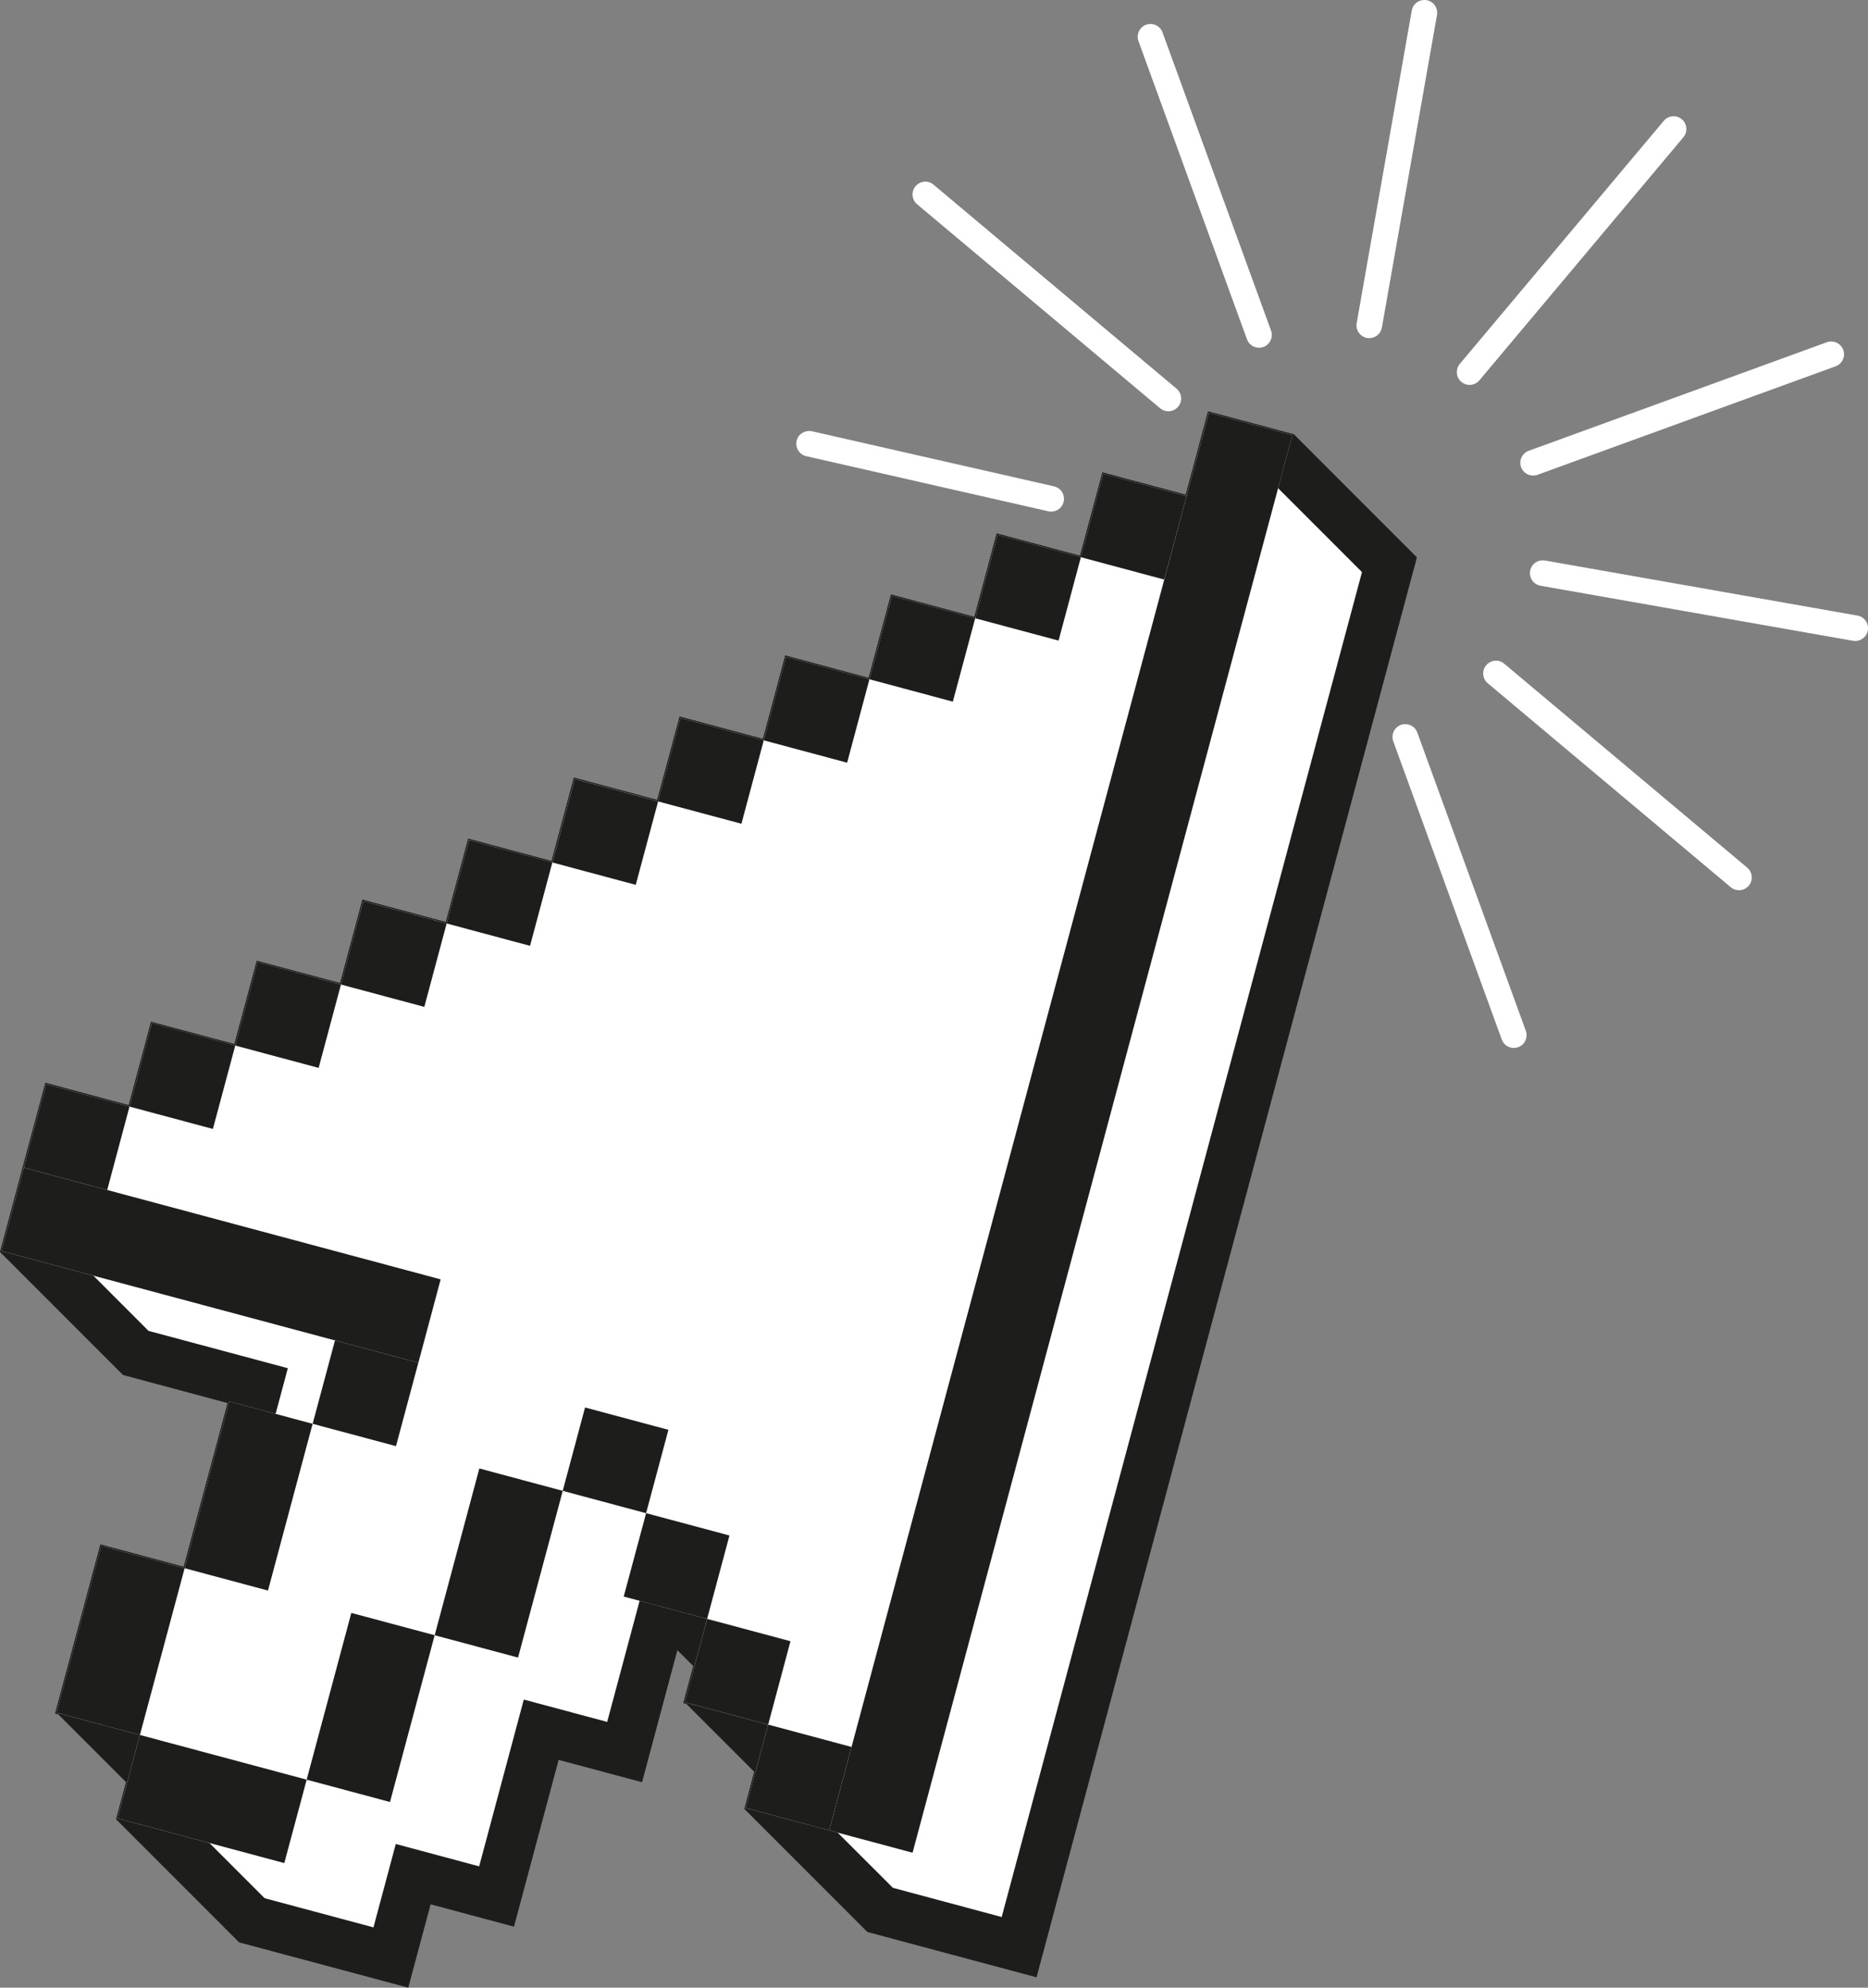
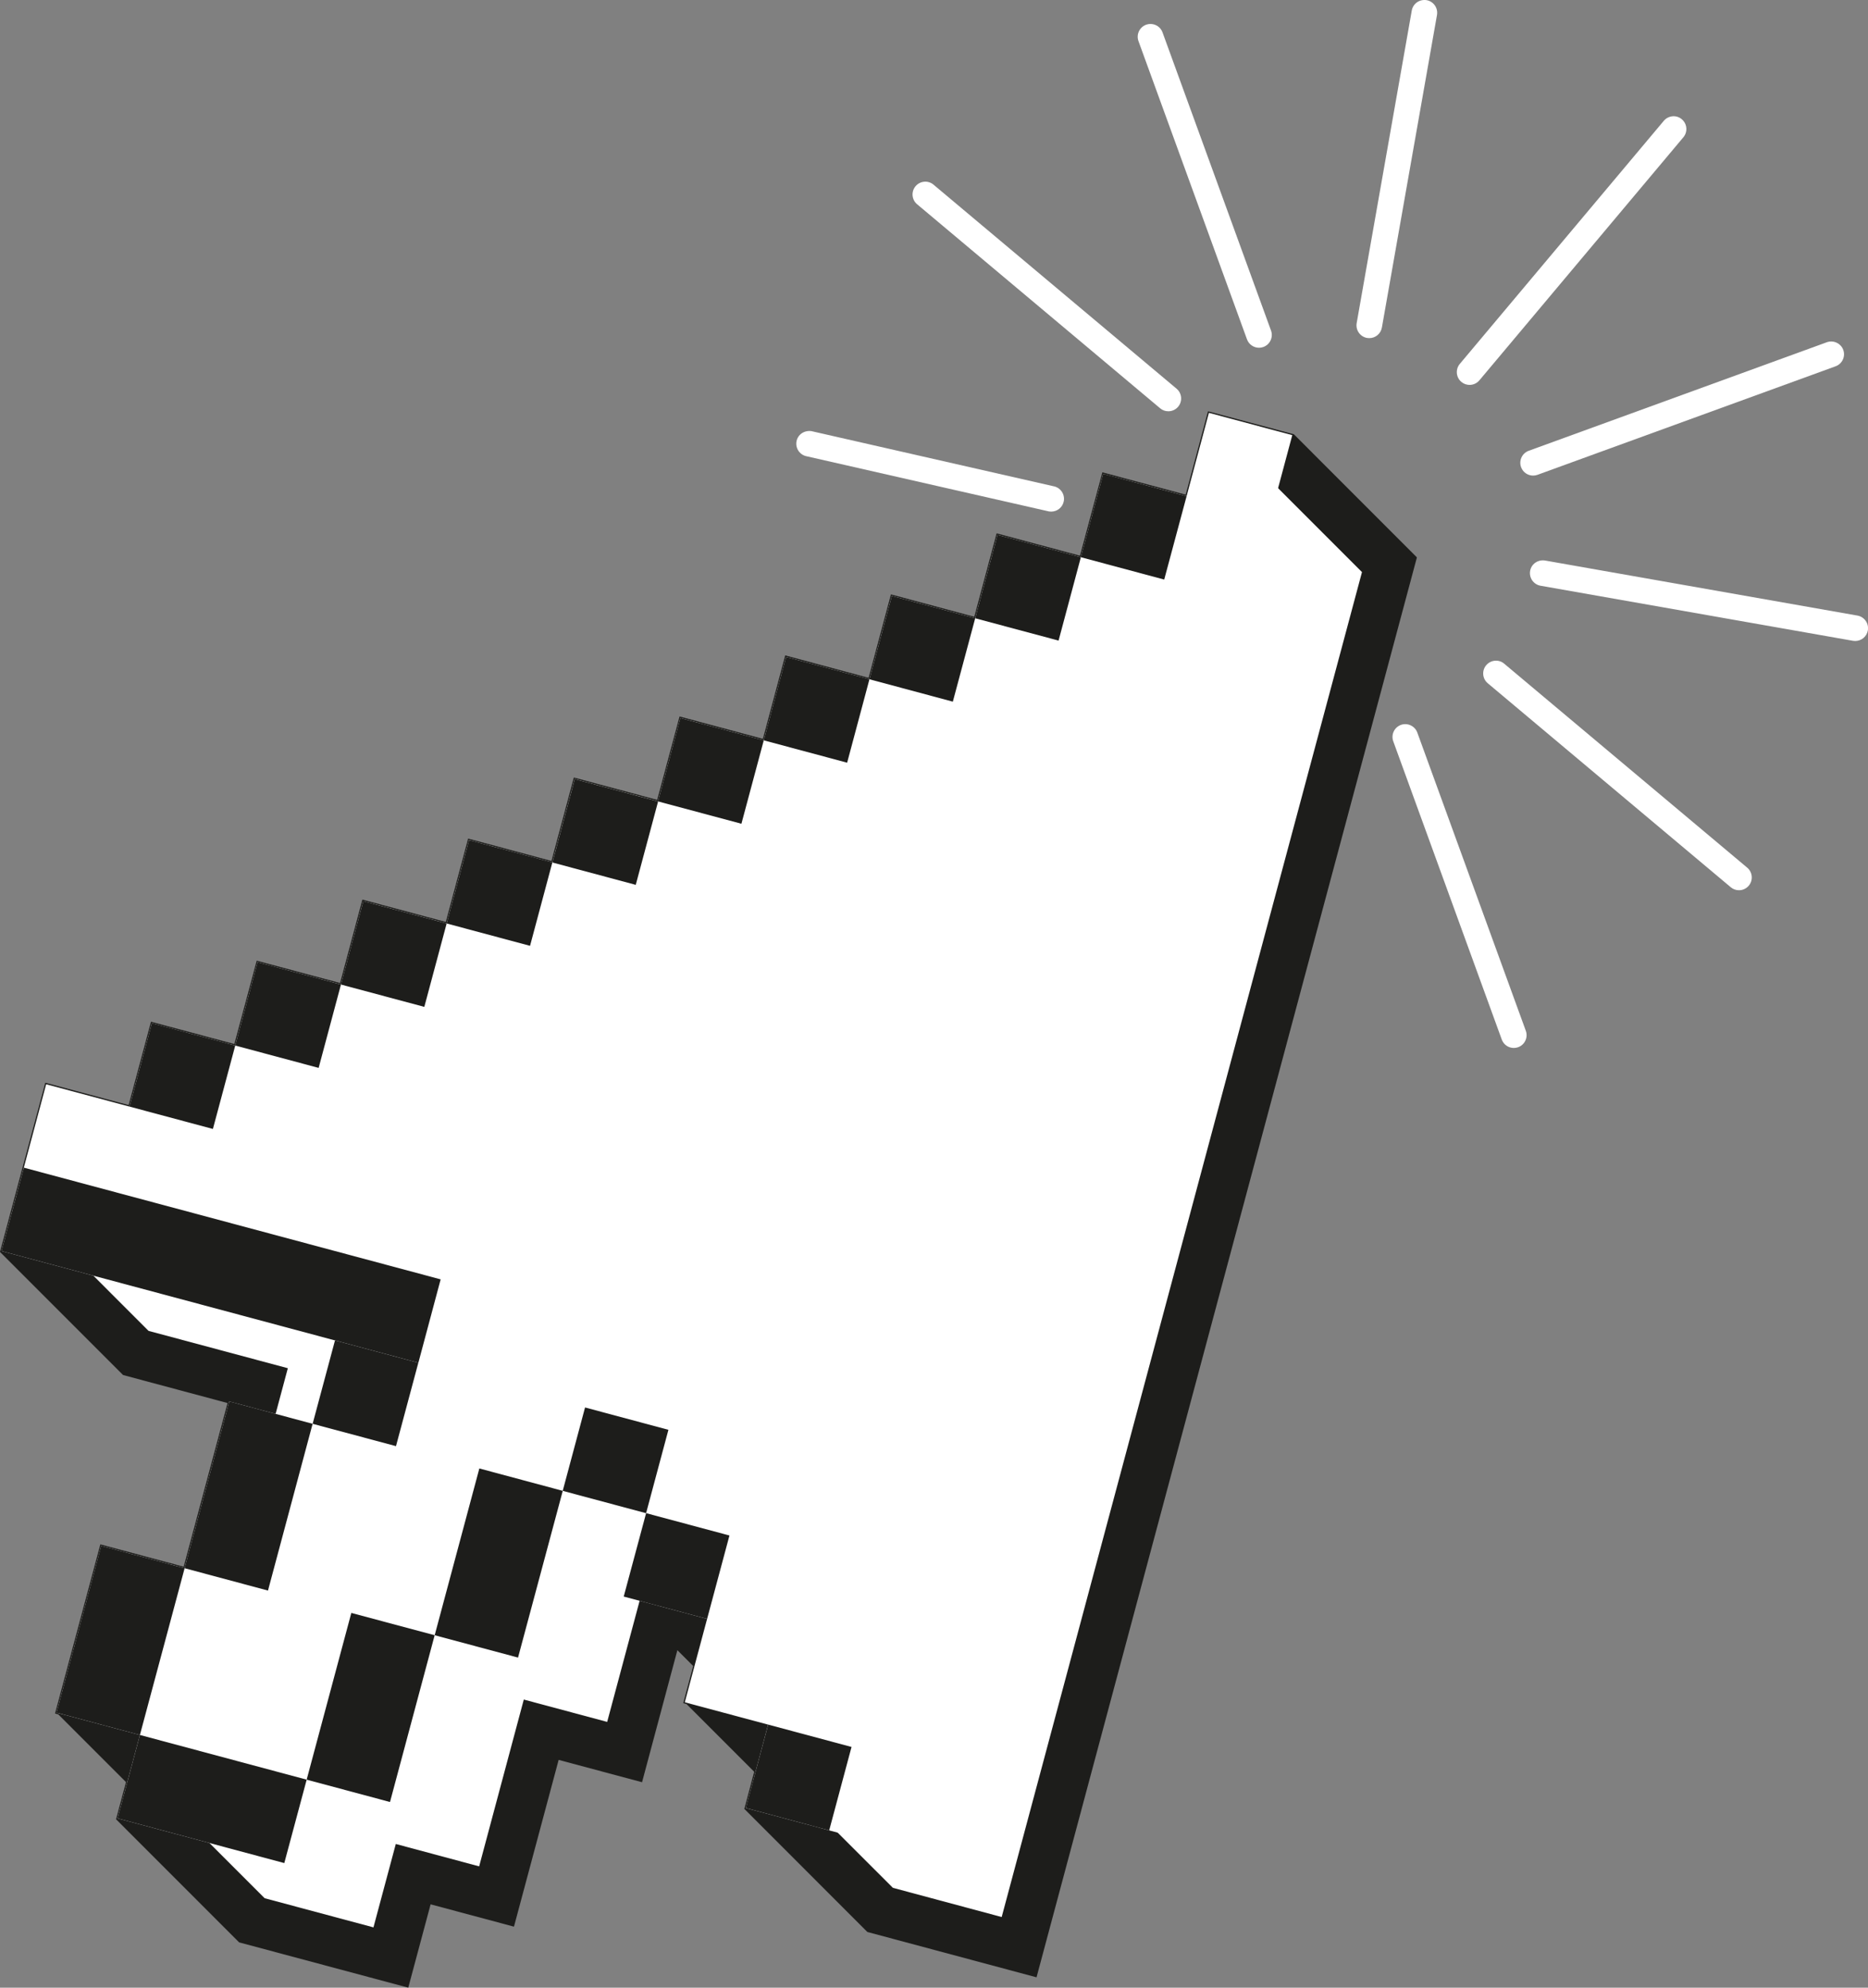
<svg xmlns="http://www.w3.org/2000/svg" id="b" data-name="Ebene 2" viewBox="0 0 982.43 1045.14">
  <rect x="0" y="0" width="982.43" height="1045.14" fill="#808080" stroke="none" />
  <defs>
    <style>
      .f {
        fill: none;
      }

      .f, .g, .h {
        stroke-width: 0px;
      }

      .i {
        clip-path: url(#e);
      }

      .j {
        clip-path: url(#d);
      }

      .g {
        fill: #1d1d1b;
      }

      .h {
        fill: #fff;
      }
    </style>
    <clipPath id="d">
      <rect class="f" x="0" width="982.42" height="1045.14" />
    </clipPath>
    <clipPath id="e">
      <rect class="f" x="0" width="982.42" height="1045.14" />
    </clipPath>
  </defs>
  <g id="c" data-name="Ebene 1">
    <path class="h" d="m662.15,182.85c.76,0,1.54-.13,2.29-.4,3.49-1.28,5.29-5.13,4.03-8.62l-57.07-156.8c-1.26-3.49-5.11-5.26-8.62-4.03-3.49,1.28-5.29,5.13-4.03,8.62l57.07,156.8c.99,2.73,3.58,4.43,6.32,4.43Z" />
    <g class="j">
      <path class="h" d="m720.14,177.79c3.22,0,6.05-2.29,6.63-5.55l28.98-164.36c.63-3.67-1.81-7.15-5.46-7.8-3.79-.56-7.15,1.82-7.8,5.46l-28.98,164.36c-.63,3.67,1.81,7.15,5.46,7.8.4.05.79.09,1.17.09Z" />
    </g>
    <path class="h" d="m772.9,202.38c1.92,0,3.81-.81,5.15-2.4l107.28-127.81c2.38-2.84,2.02-7.08-.83-9.47-2.8-2.4-7.06-2.02-9.47.83l-107.28,127.81c-2.38,2.84-2.02,7.08.83,9.47,1.25,1.07,2.78,1.57,4.32,1.57Z" />
    <g class="i">
      <path class="h" d="m806.3,250.07c.76,0,1.54-.13,2.29-.4l156.8-57.07c3.49-1.28,5.29-5.13,4.03-8.62-1.26-3.47-5.13-5.26-8.62-4.03l-156.8,57.07c-3.49,1.28-5.29,5.13-4.03,8.62.99,2.73,3.58,4.43,6.32,4.43Z" />
      <path class="h" d="m975.72,337.03c3.22,0,6.05-2.29,6.63-5.55.63-3.67-1.81-7.15-5.46-7.8l-164.36-28.96c-3.79-.54-7.15,1.82-7.8,5.46-.63,3.67,1.81,7.15,5.46,7.8l164.36,28.96c.4.05.79.09,1.17.09Z" />
    </g>
    <path class="h" d="m914.58,468.09c1.92,0,3.81-.81,5.15-2.4,2.38-2.84,2.02-7.08-.83-9.47l-127.81-107.26c-2.8-2.4-7.06-2.02-9.47.83-2.38,2.84-2.02,7.08.83,9.47l127.81,107.26c1.25,1.07,2.78,1.57,4.32,1.57Z" />
    <path class="h" d="m796.15,551.03c.76,0,1.54-.13,2.29-.4,3.49-1.28,5.29-5.13,4.03-8.62l-57.07-156.82c-1.26-3.47-5.13-5.28-8.62-4.03-3.49,1.28-5.29,5.13-4.03,8.62l57.07,156.82c.99,2.73,3.58,4.43,6.32,4.43Z" />
    <path class="h" d="m552.86,269.01c3.22,0,6.05-2.29,6.63-5.55.63-3.67-1.81-7.15-5.46-7.8l-127.34-28.98c-3.78-.47-7.15,1.82-7.8,5.46-.63,3.67,1.81,7.15,5.46,7.8l127.34,28.98c.4.05.79.09,1.17.09Z" />
    <path class="h" d="m614.47,216.25c1.92,0,3.81-.81,5.15-2.4,2.38-2.84,2.02-7.08-.83-9.47l-127.82-107.28c-2.8-2.38-7.06-2.04-9.47.83-2.38,2.84-2.02,7.08.83,9.47l127.82,107.28c1.25,1.07,2.78,1.57,4.32,1.57Z" />
    <polygon class="g" points="680.46 228.33 745.19 293.08 545.14 1039.69 500.06 1027.61 456.17 1015.85 391.47 951.13 396.65 931.6 361.04 895.98 359.34 895.52 364.57 876 356.25 867.68 337.67 937.11 293.81 925.36 270.31 1013.05 226.47 1001.31 214.72 1045.13 125.77 1021.32 61.03 956.57 66.27 937.05 30.66 901.44 28.95 900.98 52.78 812.04 96.61 823.79 119.68 737.73 64.73 723 0 658.27 12.06 613.16 23.83 569.31 67.66 581.06 79.42 537.23 123.25 548.96 135.02 505.14 178.86 516.88 190.59 473.02 234.46 484.78 246.21 440.94 290.04 452.7 301.8 408.84 345.63 420.57 357.4 376.74 401.24 388.49 412.97 344.62 456.82 356.41 468.57 312.54 512.41 324.31 524.16 280.44 567.99 292.19 579.77 248.36 623.6 260.09 635.33 216.27 680.46 228.33" />
    <polygon class="h" points="208.16 969.58 252 981.35 275.48 893.64 319.33 905.39 342.84 817.65 393.46 868.27 388.5 886.81 425.56 923.87 420.32 943.39 469.59 992.63 526.81 1007.99 716.3 300.82 667.05 251.57 653.65 247.96 641.91 291.83 598.06 280.06 586.31 323.91 542.46 312.18 530.73 356.01 486.87 344.26 475.14 388.11 431.28 376.36 419.53 420.2 375.7 408.46 363.93 452.3 320.1 440.56 308.36 484.4 264.51 472.64 252.74 516.48 208.92 504.75 197.17 548.6 153.32 536.83 141.57 580.68 97.73 568.93 85.98 612.78 42.13 601.03 28.87 650.52 78.13 699.79 151.38 719.42 114.93 855.51 71.1 843.76 58.12 892.25 95.14 929.33 89.92 948.84 139.17 998.09 196.41 1013.43 208.16 969.58" />
    <polygon class="h" points="679.64 228.81 479.92 974.17 436.1 962.42 392.25 950.67 403.98 906.82 360.15 895.08 371.88 851.23 328.03 839.46 339.82 795.64 295.95 783.89 272.44 871.58 228.61 859.81 205.1 947.53 161.27 935.76 149.52 979.62 61.83 956.11 73.59 912.26 29.73 900.53 53.24 812.84 97.09 824.57 120.59 736.9 164.41 748.64 176.18 704.8 .79 657.81 12.52 613.96 24.27 570.11 68.12 581.86 79.87 538.03 123.73 549.76 135.46 505.93 179.33 517.66 191.05 473.82 234.9 485.56 246.67 441.72 290.5 453.48 302.26 409.64 346.09 421.37 357.84 377.54 401.69 389.29 413.43 345.44 457.26 357.17 469.03 313.34 512.87 325.09 524.62 281.24 568.47 292.99 580.18 249.16 624.06 260.89 635.79 217.06 679.64 228.81" />
-     <rect class="g" x="172.04" y="572.92" width="771.65" height="45.39" transform="translate(-161.83 980.32) rotate(-75)" />
    <polygon class="g" points="568.46 292.99 612.29 304.74 624.06 260.91 580.19 249.15 568.46 292.99" />
    <polygon class="g" points="512.88 325.09 556.73 336.83 568.46 292.99 524.63 281.24 512.88 325.09" />
    <polygon class="g" points="457.27 357.17 501.12 368.94 512.88 325.09 469.04 313.35 457.27 357.17" />
    <polygon class="g" points="401.69 389.28 445.53 401.03 457.26 357.17 413.43 345.44 401.69 389.28" />
    <rect class="g" x="351.19" y="382.63" width="45.39" height="45.39" transform="translate(-114.4 661.58) rotate(-75)" />
    <rect class="g" x="295.6" y="414.74" width="45.39" height="45.38" transform="translate(-186.62 631.61) rotate(-74.99)" />
    <polygon class="g" points="234.91 485.57 278.76 497.33 290.5 453.47 246.68 441.74 234.91 485.57" />
    <rect class="g" x="184.42" y="478.92" width="45.39" height="45.39" transform="translate(-331.02 571.86) rotate(-75)" />
    <polygon class="g" points="123.73 549.76 167.58 561.51 179.32 517.67 135.46 505.92 123.73 549.76" />
    <rect class="g" x="73.23" y="543.11" width="45.4" height="45.39" transform="translate(-475.43 512.03) rotate(-75)" />
-     <polygon class="g" points="12.53 613.95 56.38 625.7 68.11 581.86 24.28 570.11 12.53 613.95" />
    <polygon class="g" points="231.75 672.7 220.03 716.55 .79 657.81 12.54 613.96 231.75 672.7" />
    <polygon class="g" points="164.42 748.65 208.26 760.39 220.01 716.55 176.18 704.8 164.42 748.65" />
    <rect class="g" x="301.05" y="745.14" width="45.39" height="45.39" transform="translate(-501.72 881.84) rotate(-75)" />
    <polygon class="g" points="228.61 859.82 272.45 871.57 295.97 783.9 252.1 772.13 228.61 859.82" />
    <polygon class="g" points="161.28 935.76 205.11 947.51 228.6 859.82 184.77 848.09 161.28 935.76" />
    <polygon class="g" points="61.83 956.11 149.52 979.62 161.29 935.76 73.59 912.26 61.83 956.11" />
    <polygon class="g" points="97.09 824.58 140.94 836.33 164.41 748.65 120.59 736.88 97.09 824.58" />
    <polygon class="g" points="29.73 900.52 73.58 912.27 97.1 824.58 53.23 812.83 29.73 900.52" />
    <polygon class="g" points="328.03 839.48 371.89 851.23 383.64 807.38 339.81 795.63 328.03 839.48" />
-     <polygon class="g" points="360.15 895.07 404 906.82 415.73 862.97 371.9 851.22 360.15 895.07" />
    <polygon class="g" points="392.24 950.66 436.09 962.43 447.84 918.56 403.99 906.81 392.24 950.66" />
  </g>
</svg>